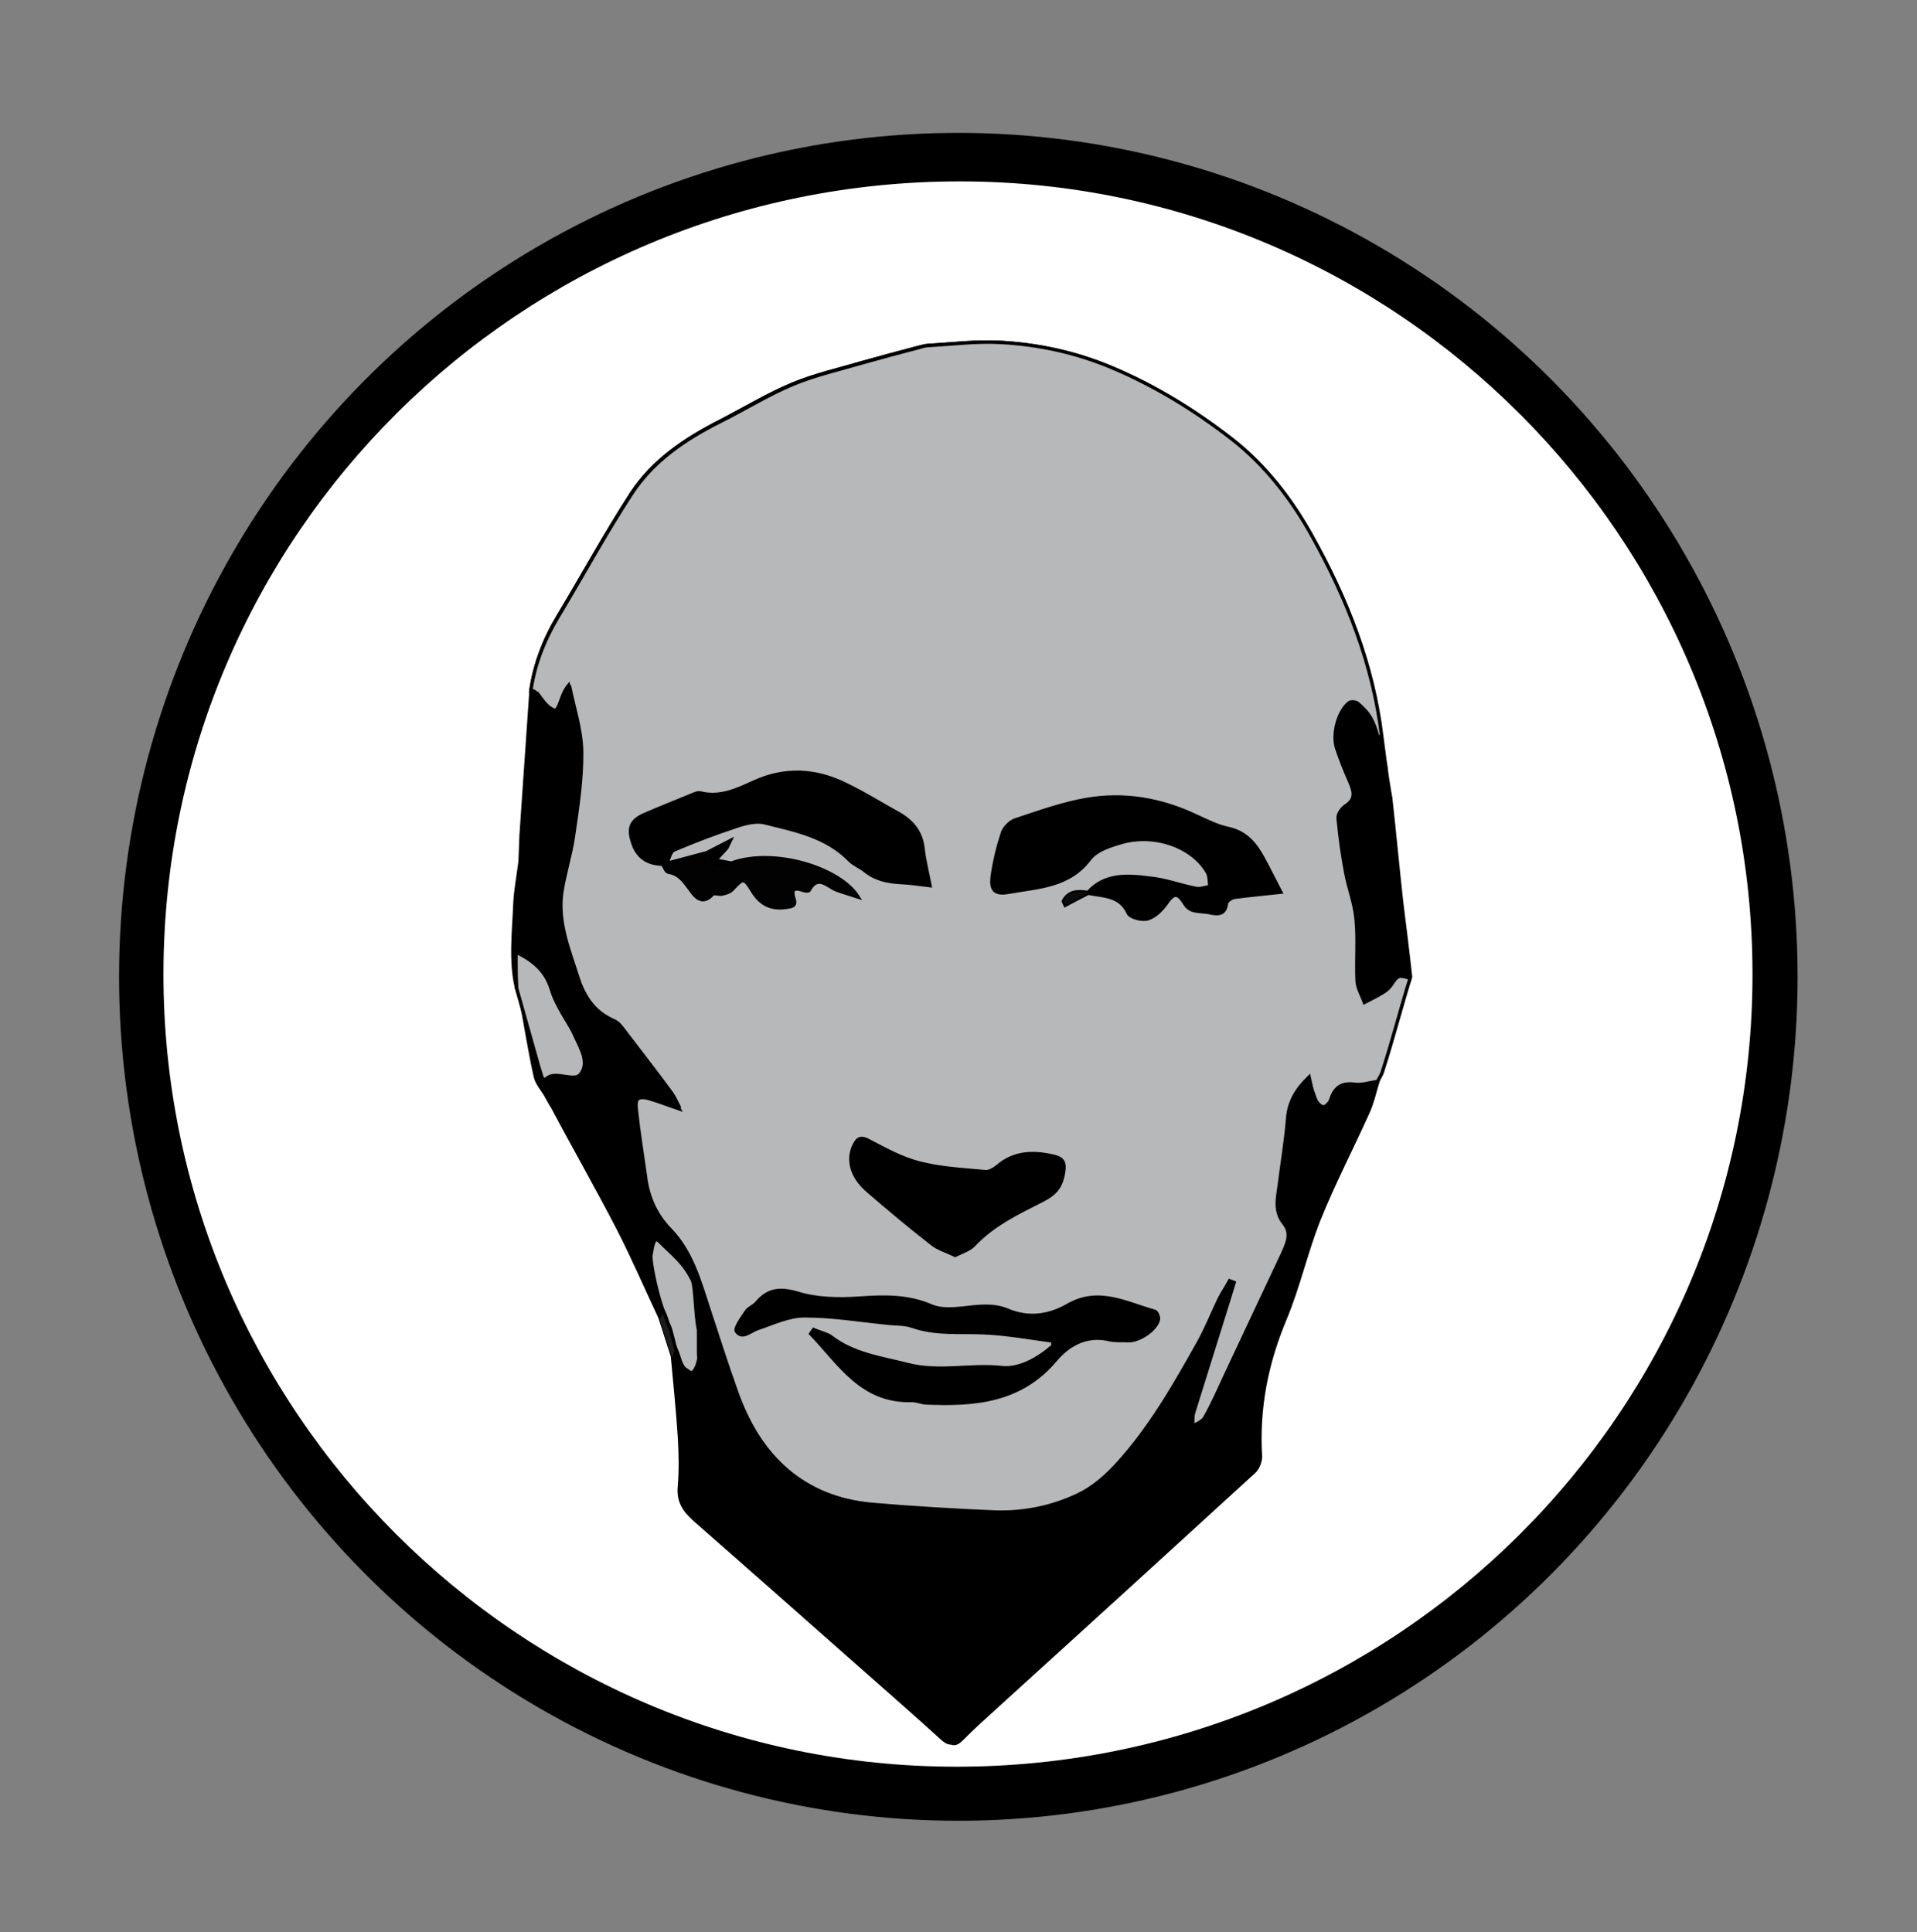
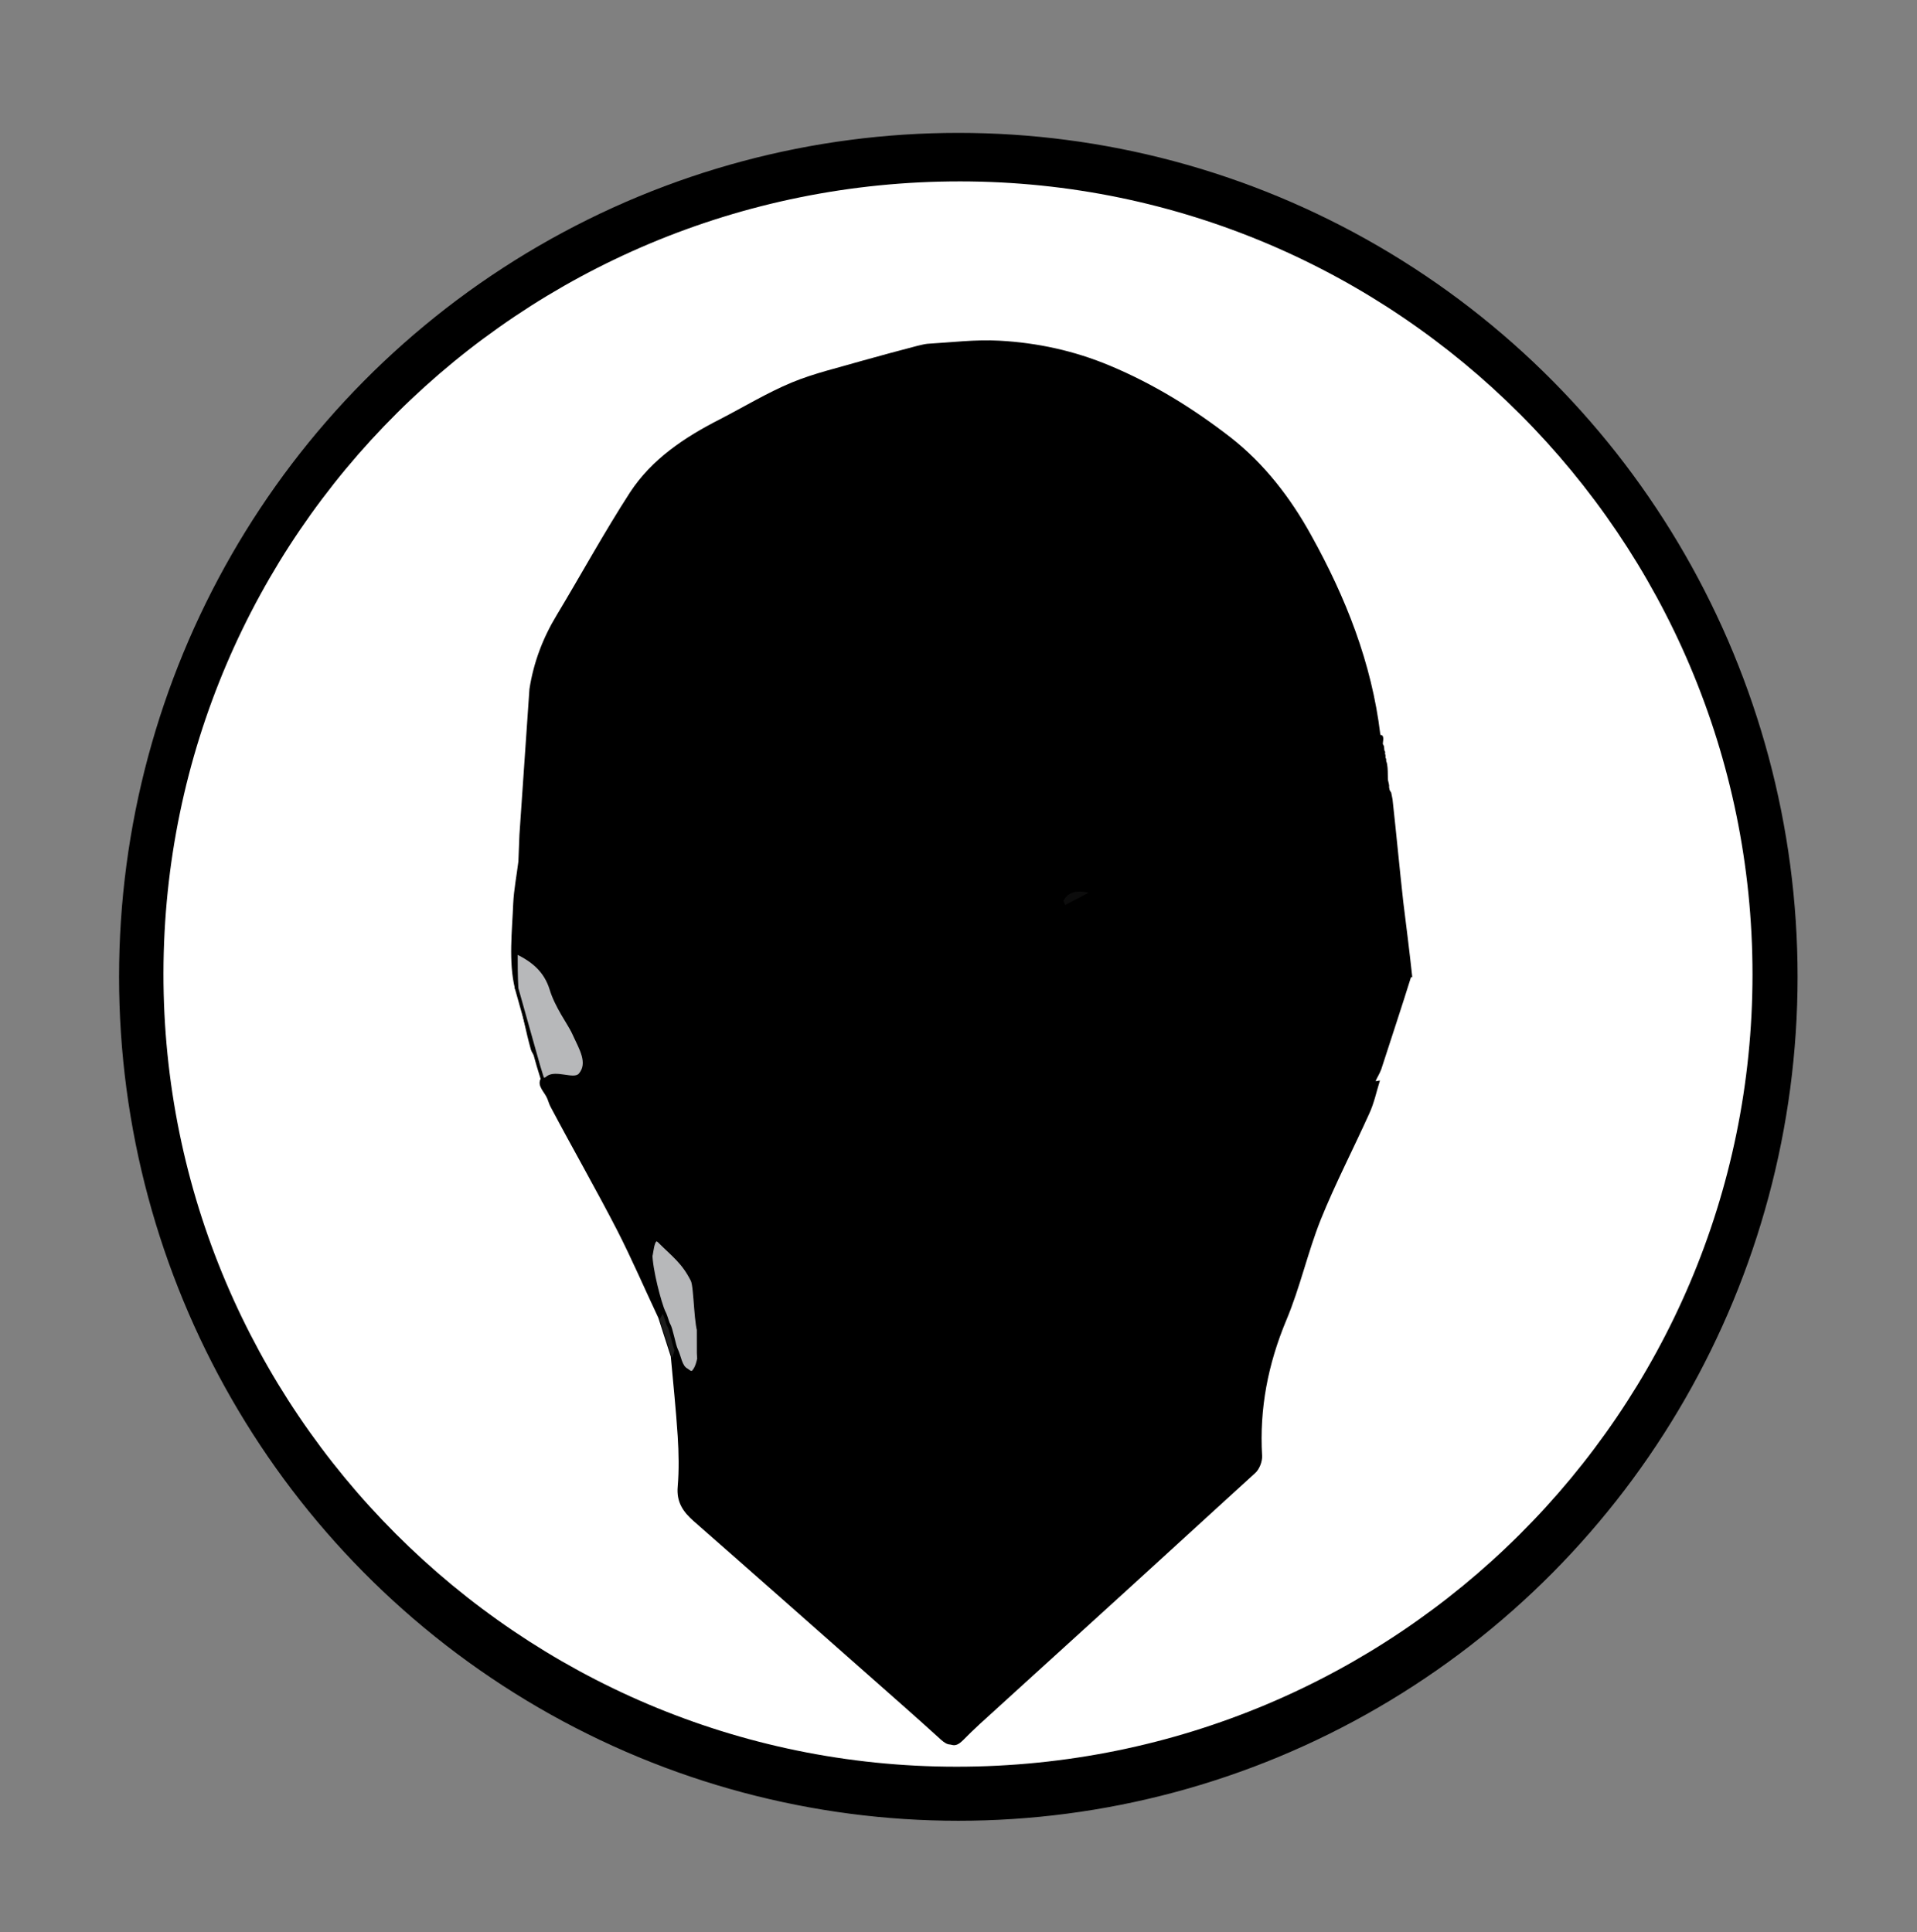
<svg xmlns="http://www.w3.org/2000/svg" version="1.1" id="Ebene_4" x="0px" y="0px" viewBox="0 0 554.7 559.2" style="enable-background:new 0 0 554.7 559.2;">
  <rect x="0" y="0" width="554.7" height="559.2" fill="#808080" stroke="none" />
  <style type="text/css">
	.st0{stroke:#000000;stroke-width:1.093;stroke-miterlimit:10;}
	.st1{display:none;}
	.st2{fill:#FEFEFE;}
	.st3{fill:#FFFFFF;stroke:#000000;stroke-miterlimit:10;}
	.st4{fill:#1C1C1C;}
	.st5{fill:#020202;}
	.st6{fill:#0C0C0C;}
	.st7{fill:#FFFFFF;}
</style>
  <ellipse class="st0" cx="277.3" cy="282.7" rx="242.3" ry="243.7" />
-   <path id="BlackRing" class="st1" d="M532.6,282.5c-0.1,140.5-114.3,254.4-255,254.3c-140.9,0-255.2-114.2-255-254.9 C22.8,141.5,137.1,27.7,277.9,27.9C418.6,28,532.7,142,532.6,282.5z M277.2,511.7c127.3,0,230.3-102.6,230.3-229.3 c0-126.3-102.9-229.3-229.2-229.4C150.9,52.9,47.9,155.3,47.7,282.1C47.5,408.6,150.5,511.7,277.2,511.7z" />
  <path class="st2" d="M 276.8 511.3 C 150.2 511.3 47.1 408.1 47.3 281.6 C 47.5 154.8 150.6 52.4 277.9 52.5 C 404.2 52.6 507.1 155.6 507.1 282 C 507.1 408.7 404 511.3 276.8 511.3 Z M 150.1 288.5 C 151.2 293.6 152.2 298.7 153.6 303.7 C 154 305.1 155.3 306.3 156.2 307.5 C 156.5 308.7 156.8 309.9 157.2 311.2 C 154.8 313.6 157.1 315.5 158.1 317.4 C 158.6 318.3 158.8 319.4 159.3 320.3 C 165.6 332.2 172.3 343.9 178.5 355.9 C 182.8 364.3 186.5 372.9 190.5 381.4 C 191.7 385.1 192.9 388.9 194.1 392.6 C 194.8 400.3 195.6 408 196.1 415.7 C 196.4 420.5 196.5 425.4 196.1 430.2 C 195.7 434.7 197.6 437.5 200.8 440.3 C 217.7 455.1 234.5 470 251.4 484.9 C 258.4 491.1 265.4 497.2 272.3 503.5 C 274.4 505.4 275.7 505.3 277.6 503.4 C 280.7 500.2 284.1 497.2 287.4 494.2 C 312.3 471.5 337.2 448.9 362 426.2 C 363.2 425.1 364.2 422.8 364.1 421.1 C 363.3 407.4 365.8 394.5 371.1 381.9 C 375.1 372.4 377.3 362.3 381.1 352.7 C 385.3 342.3 390.5 332.3 395.1 322.1 C 396.5 319 397.2 315.7 398.2 312.5 C 398.7 311.5 399.3 310.5 399.7 309.4 C 402.6 300.4 405.514 291.697 408.314 282.697 C 407.414 275.297 406.539 267.522 405.639 260.222 C 404.439 249.722 403.3 239.3 402.1 228.7 C 401.2 223.3 400.1 218 399.4 212.5 C 396.9 191.8 389.4 172.9 379.4 154.9 C 373.4 144 365.8 134.2 356.1 126.6 C 345.4 118.3 333.8 111.1 321.1 105.8 C 310.8 101.5 300.2 99.2 289.2 98.6 C 282.3 98.2 275.3 99.1 268.3 99.5 C 267.3 99.6 266.4 99.9 265.4 100.1 C 260.1 101.5 254.8 102.9 249.5 104.4 C 242.7 106.4 235.6 108 229.1 110.7 C 221.9 113.7 215.2 117.8 208.2 121.4 C 198 126.6 188.6 132.9 182.3 142.5 C 174.8 154.1 168.2 166.2 161.1 178 C 157.1 184.6 154.4 191.7 153.2 199.4 C 152.2 213.5 151.3 227.5 150.3 241.6 C 150.2 244.2 150.1 246.8 150 249.3 C 149.5 253.4 148.7 257.4 148.5 261.5 C 148.2 269.4 147.1 278.3 149 286.1 C 149 286.2 149 286.2 149.1 286.3 C 149.1 286.5 149.4 285.9 149.4 286.1 C 149.6 286.9 149.9 287.7 150.1 288.5 Z" style="fill: rgb(255, 255, 255);" />
-   <path class="st3" d="M150.5,288.1c0.5-1.1,1-2.2,1.5-3.4c2.1,10.9,4.1,21.8,6.2,32.7c-1.1-2-2.8-3.7-3.3-5.9 C153.2,303.8,152,295.9,150.5,288.1z" style="fill: rgb(0, 0, 0);" />
-   <path class="st3" d="M 153.6 199.9 C 154.7 192.2 157.5 185.2 161.5 178.5 C 168.6 166.7 175.2 154.5 182.7 143 C 189 133.3 198.4 127 208.6 121.9 C 215.6 118.4 222.3 114.2 229.5 111.2 C 236 108.5 243.1 106.9 249.9 104.9 C 255.2 103.4 260.5 102 265.8 100.6 C 266.8 100.3 267.7 100 268.7 100 C 275.7 99.6 282.7 98.7 289.6 99.1 C 300.6 99.7 311.2 102 321.5 106.3 C 334.2 111.6 345.8 118.8 356.5 127.1 C 366.2 134.7 373.8 144.5 379.8 155.4 C 389.8 173.4 397.3 192.3 399.8 213 C 400.5 218.4 401.2 224 402.1 229.4 C 398.4 224.6 399.9 218.4 398.6 213.1 C 398.2 211.3 397.5 209.4 396.6 207.8 C 395.7 206.2 394.3 204.8 392.9 203.6 C 392.4 203.1 391 203 390.5 203.3 C 387.3 205.6 385.4 212.5 386.8 216.6 C 387.9 219.9 389.2 223.1 390.6 226.3 C 391.7 228.9 392.5 231.2 389.4 233.2 C 388.3 233.9 387.1 235.6 387.2 236.8 C 387.7 242.1 388.4 247.3 389.4 252.5 C 390.2 257 392 261.4 392.4 266 C 393 271.9 392.4 278 392.7 283.9 C 392.8 286 394.1 288.1 394.8 290.1 C 396.7 289.1 398.7 288.2 400.5 287 C 401.5 286.4 402.3 285.5 402.9 284.5 C 404.4 282.4 404.686 282.02 408.034 283.113 C 405.234 292.113 403 300.9 400.1 309.9 C 399.8 311 399.1 312 398.6 313 C 396.4 313.3 394 314.1 391.9 313.8 C 388 313.3 386.1 314.9 385 318.5 C 384.7 319.3 383.4 320.5 382.8 320.4 C 381.9 320.3 380.8 319.2 380.4 318.3 C 379.7 316.4 379.4 314.3 378.8 311.7 C 374.9 315.5 373 319 372.6 323.6 C 372.1 330 371 336.4 370.2 342.8 C 369.7 346.7 368.6 350.5 371.6 354.2 C 373.9 357.1 372.3 360.2 371 363.1 C 365.5 374.8 360 386.5 354.5 398.2 C 352.6 402.3 350.8 406.4 348.6 410.3 C 347.9 411.5 346.1 412.1 344.9 412.9 C 345 411.6 344.8 410.3 345.2 409.1 C 348.4 398.5 351.8 387.9 355.1 377.4 C 355.7 375.3 356.4 373.3 357 371.2 C 356.6 371 356.2 370.9 355.8 370.7 C 354.8 372.5 353.6 374.3 352.7 376.1 C 350.7 380.3 349 384.6 346.7 388.7 C 339.8 401 332.8 413.3 323.2 423.8 C 320 427.3 316.2 430.6 312 432.6 C 304.5 436.2 296.2 437.9 287.8 437.6 C 276 437.1 264.2 436.4 252.5 435.4 C 231.9 433.6 219.4 421.6 212.8 402.7 C 210.1 394.9 207.5 387 204.9 379.1 C 202.2 370.8 199.9 362.3 193.5 355.7 C 189.6 351.7 187.4 346.7 186.6 341 C 185.7 334.4 184.6 327.9 183.9 321.3 C 183.5 317.7 184.8 317 188.4 318.1 C 190.7 318.8 193 319.7 196.5 320.9 C 195.3 318.7 194.8 317.4 194 316.3 C 189.7 310.6 185.4 304.9 181.1 299.3 C 180 297.9 179 296 177.4 295.4 C 171.8 292.9 168.8 288.9 167 283.1 C 164.5 275.2 161.1 267.4 162.3 258.9 C 163 253.4 164.9 248 165.7 242.5 C 166.8 234.3 168.2 226 168.1 217.8 C 168 211.3 165.8 204.9 164.5 198.4 C 163.2 200 162.7 201.7 162.1 203.3 C 161.8 204.2 161.1 205.6 160.7 205.6 C 159.7 205.4 158.6 204.8 157.9 204.1 C 156.8 203 155.9 201.6 154.9 200.3 C 154.4 199.9 154 199.9 153.6 199.9 Z M 211.6 249.8 C 210.1 249.5 208.6 249.2 207 249 C 208.1 247.8 209.2 246.6 210.3 245.4 C 210.5 245.1 210.6 244.7 211.3 243.3 C 208.4 244.8 206.4 245.8 204.5 246.8 C 200.6 247.8 196.7 248.9 192.9 249.9 C 193.6 248.6 193.9 246.5 195 246 C 200.9 243.5 206.9 241.2 213 239.2 C 215.6 238.3 218.7 237.5 221.2 238.1 C 230 240.3 239.1 242 245.9 249 C 247.2 250.3 249 250.9 250.4 252.1 C 253.4 254.5 256.9 255.2 260.6 255.4 C 263.2 255.5 265.7 255.9 269.1 256.3 C 268.4 252.7 267.5 249.2 267.1 245.7 C 266.6 240.9 264.1 237.8 260.1 235.5 C 255 232.7 250.1 229.6 244.9 227.1 C 236.1 222.7 227.1 222.2 218 226.4 C 213.2 228.6 208.3 230.9 202.7 229.5 C 201.9 229.3 200.8 229.8 199.9 230.2 C 195.5 232 191 233.8 186.6 235.7 C 182.6 237.4 181.7 239.6 183 243.6 C 184.3 248 187.3 250 191.7 250.1 C 192.3 250.9 192.7 252.3 193.4 252.4 C 196.5 252.9 197.9 255 199.6 257.3 C 200.9 259.1 203 262.3 206.2 258.8 C 206.6 258.3 208.1 259 209.1 258.7 C 210.1 258.5 211.3 258.1 212 257.3 C 215.1 254 215.3 253.9 217.8 258 C 220.1 261.7 223.1 263.2 227.4 262.6 C 229 262.4 230.5 262.3 229.7 260 C 228.7 256.9 230.3 256.9 232.5 257.7 C 233 257.9 234 257.9 234.1 257.7 C 236.6 253 239.3 256.4 241.9 257.5 C 243.7 258.2 245.6 258.7 248.3 259.6 C 243 251.1 223.8 245.3 211.6 249.8 Z M 314.8 258.3 C 311.9 257.8 309.2 257.9 307.7 260.8 C 307.9 261.2 308 261.6 308.2 262 C 310.4 260.8 312.6 259.7 314.9 258.5 C 319.2 259.4 324.1 259 326.5 264.3 C 327.1 265.5 330.4 266.4 332.1 265.9 C 334.1 265.3 336 263.5 337.3 261.7 C 339.7 258.2 340.8 258.2 343 261.8 C 343.5 262.6 344.5 263.3 345.4 263.5 C 347 263.9 348.7 263.8 350.3 264.2 C 352.8 264.7 354.5 264.5 354.9 261.4 C 355 260.7 356.3 259.9 357.1 259.7 C 361.6 259.1 366 258.7 370.6 258.2 C 368.7 254.6 367.1 251.3 365.4 248.2 C 363.2 244.2 360.5 240.9 355.5 239.8 C 352.1 239.1 348.9 237.4 345.8 236 C 335.7 231.3 325.2 229.5 314.3 231.4 C 307.3 232.6 300.5 235.1 293.8 237.3 C 292.3 237.8 290.6 239.5 290.1 241 C 288.8 244.9 287.8 249 287.2 253.1 C 286.5 257.5 287.7 259 292 258.2 C 300.3 256.7 309.3 256.6 315.3 248.6 C 317.1 246.2 320.8 244.9 323.9 244 C 333.6 240.9 345 244.8 349.4 252.5 C 350 253.6 349.9 255.2 350.1 256.6 C 348.7 256.8 347.2 257.4 346 257.1 C 341.4 256.2 337 254.5 332.4 254.1 C 326.1 253.3 319.6 252.9 314.8 258.3 Z M 235.4 384.8 C 235.1 385.2 234.9 385.6 234.6 386 C 242.9 394.6 249.3 405.8 263.9 405.3 C 265.2 405.3 266.5 405.9 267.8 406 C 281.8 406.6 295.2 405.7 305.4 393.6 C 309.1 389.2 314.4 386.1 321 387.7 C 322.7 388.1 324.6 387.9 326.5 388 C 329.7 388.1 334.6 384.8 335.2 381.8 C 335.3 381.1 334.7 379.6 334.1 379.5 C 325.8 377.2 317.9 372.6 308.9 377.8 C 303.7 380.8 297.7 381.8 291.6 379.2 C 287.3 377.4 282.9 378.1 278.4 378.6 C 275.5 378.9 272.2 379.1 269.6 378 C 262.7 375 255.8 375.2 248.6 375.7 C 242.7 376.1 236.4 376 230.9 374.3 C 225.8 372.8 222.3 373.1 219 377 C 218.2 378 216.7 378.5 216 379.5 C 214.8 381.3 212.5 384.4 213.1 385.3 C 214.8 387.7 217.1 385.2 219.2 384.5 C 223.7 383 228.2 380.8 232.8 380.8 C 241 380.8 249.3 382.2 257.5 383 C 259.6 383.2 261.9 383.1 263.9 383.8 C 270.7 386.2 277.7 385.4 284.6 385.7 C 291.3 386 297.9 387.2 304.6 388.1 C 304.6 388.6 304.7 389 304.7 389.5 C 300.5 393.2 294.9 396.4 289.8 395.8 C 280.8 394.8 271.9 397.3 262.6 394.9 C 254.7 392.9 246.8 391.9 240.2 386.7 C 238.8 385.9 237 385.5 235.4 384.8 Z M 276.4 363.3 C 278.4 362.3 280.4 361.7 281.7 360.4 C 287.3 354.4 294.5 351 301.6 347.4 C 305.3 345.5 307 343.6 307.7 339.5 C 308.3 336.2 307.4 335.2 304.7 334.6 C 299 333.3 293.5 333.4 288.7 337.5 C 287.7 338.3 286.3 339.2 285.2 339.1 C 278.8 338.5 272.3 338.2 266.1 336.6 C 260.9 335.3 256.1 332.6 251.3 330.1 C 248.5 328.6 247.8 330.1 246.9 332 C 245.2 336.2 246.7 340.9 251.2 344.7 C 257.2 349.9 263.3 355 269.6 359.9 C 271.4 361.4 273.9 362.1 276.4 363.3 Z" style="fill: rgb(183, 184, 186);" />
  <path class="st3" d="M 149.293 275.552 C 154.393 277.952 157.893 281.052 159.493 286.152 C 160.993 291.152 164.393 295.752 166.993 300.452 C 168.993 304.152 172.193 308.452 168.893 311.652 C 167.093 313.352 161.093 312.252 156.993 312.352 C 156.593 311.052 156.193 309.752 155.793 308.452 C 153.693 300.952 151.593 293.552 149.493 286.052 C 149.293 282.552 149.293 279.052 149.293 275.552 Z" style="fill: rgb(183, 184, 186);" />
  <path d="M 155.599 200 C 156.599 201.3 157.499 202.7 158.599 203.8 C 159.299 204.5 160.399 205.2 161.399 205.3 C 161.699 205.4 162.499 203.9 162.799 203 C 163.399 201.4 163.899 199.6 165.199 198.1 C 166.499 204.6 168.699 211 168.799 217.5 C 168.899 225.7 167.599 234 166.399 242.2 C 165.599 247.7 163.799 253.1 162.999 258.6 C 161.899 267.1 165.199 274.9 167.699 282.8 C 169.599 288.6 172.499 292.7 178.099 295.1 C 179.599 295.8 180.699 297.6 181.799 299 C 186.099 304.6 190.499 310.3 194.699 316 C 195.499 317.1 195.999 318.3 197.199 320.6 C 193.599 319.3 191.399 318.4 189.099 317.8 C 185.399 316.7 184.199 317.5 184.599 321 C 185.299 327.6 186.399 334.2 187.299 340.7 C 187.999 346.3 190.299 351.4 194.199 355.4 C 200.599 362 202.899 370.5 205.599 378.8 C 208.199 386.7 210.699 394.6 213.499 402.4 C 220.099 421.3 232.599 433.2 253.199 435.1 C 264.999 436.1 276.699 436.9 288.499 437.3 C 296.899 437.6 305.199 435.9 312.699 432.3 C 316.899 430.3 320.699 427 323.899 423.5 C 333.499 413 340.499 400.7 347.399 388.4 C 349.699 384.4 351.299 380 353.399 375.8 C 354.299 373.9 355.499 372.2 356.499 370.4 C 356.899 370.6 357.299 370.7 357.699 370.9 C 357.099 373 356.399 375 355.799 377.1 C 352.499 387.7 349.199 398.2 345.899 408.8 C 345.499 410 345.699 411.4 345.599 412.6 C 346.899 411.8 348.699 411.2 349.299 410 C 351.499 406.1 353.299 402 355.199 397.9 C 360.699 386.2 366.199 374.5 371.699 362.8 C 373.099 359.9 374.699 356.8 372.299 353.9 C 369.299 350.2 370.399 346.4 370.899 342.5 C 371.799 336.1 372.799 329.7 373.299 323.3 C 373.699 318.7 375.146 315.265 379.046 311.465 C 379.646 314.065 380.399 316.1 381.099 318 C 381.399 318.9 382.599 320 383.499 320.1 C 384.199 320.2 385.499 319 385.699 318.2 C 386.799 314.7 388.699 313.1 392.599 313.5 C 394.799 313.8 397.099 313 399.299 312.7 C 398.299 315.9 397.599 319.3 396.199 322.3 C 391.599 332.5 386.399 342.5 382.199 352.9 C 378.399 362.4 376.199 372.6 372.199 382.1 C 366.899 394.8 364.399 407.7 365.199 421.3 C 365.299 423 364.399 425.3 363.099 426.4 C 338.299 449.1 313.399 471.8 288.499 494.4 C 285.199 497.4 281.799 500.4 278.699 503.6 C 276.799 505.5 275.499 505.6 273.399 503.7 C 266.499 497.4 259.499 491.3 252.499 485.1 C 235.699 470.2 218.899 455.3 201.899 440.5 C 198.699 437.7 196.799 434.9 197.199 430.4 C 197.599 425.6 197.499 420.7 197.199 415.9 C 196.699 408.2 195.899 400.5 195.199 392.8 C 195.499 391.7 195.899 390.7 196.199 389.6 C 196.699 391 196.999 392.5 197.699 393.8 C 198.099 394.5 198.999 395 199.699 395.6 C 200.099 394.7 200.899 393.7 200.799 392.8 C 200.299 389.2 199.299 385.7 198.999 382.1 C 198.599 375.5 198.899 368.7 193.399 363.6 C 192.599 362.8 191.799 361.9 191.099 361.1 C 190.799 362.3 190.099 363.6 190.399 364.8 C 191.199 369.4 192.299 373.9 193.399 378.4 C 192.799 379.5 192.199 380.5 191.599 381.6 C 187.599 373.1 183.899 364.5 179.599 356.1 C 172.999 343.2 165.999 330.4 159.199 317.6 C 158.199 315.7 155.499 313.4 158.299 311.4 C 160.899 309.6 166.099 312.4 167.499 310.7 C 170.099 307.7 167.599 303.6 165.999 300.1 C 163.999 295.6 161.399 291.2 160.199 286.5 C 158.999 281.7 156.299 278.7 152.299 276.4 C 151.599 273.4 150.499 270.3 150.399 267.3 C 150.299 261.3 150.799 255.4 150.999 249.4 C 151.099 246.8 151.199 244.2 151.299 241.7 C 151.899 240.4 152.799 239.1 152.999 237.7 C 153.799 228 154.399 218.3 155.099 208.5 C 155.399 205.9 155.499 202.9 155.599 200 Z" />
  <path d="M 408.656 282.799 C 408.04 282.802 408.014 282.778 407.442 282.586 C 405.693 282 404.184 282.829 402.942 284.651 C 402.242 285.551 401.442 286.551 400.542 287.151 C 398.742 288.351 396.742 289.251 394.842 290.251 C 394.142 288.151 392.842 286.151 392.742 284.051 C 392.442 278.051 392.942 272.051 392.442 266.151 C 392.042 261.651 390.242 257.251 389.442 252.651 C 388.442 247.451 387.742 242.251 387.242 236.951 C 387.142 235.751 388.342 234.051 389.442 233.351 C 392.542 231.351 391.742 229.051 390.642 226.451 C 389.342 223.251 387.942 220.051 386.842 216.751 C 385.442 212.551 387.342 205.751 390.542 203.451 C 391.042 203.051 392.442 203.251 392.942 203.751 C 394.342 204.951 395.642 206.351 396.642 207.951 C 397.542 209.551 398.242 211.451 398.642 213.251 C 399.942 218.651 398.942 224.551 402.542 229.351 C 402.642 229.951 402.842 230.651 402.942 231.351 C 404.042 241.251 404.942 251.051 406.042 260.951 C 406.942 268.151 407.856 275.399 408.656 282.799 Z" />
  <path class="st4" d="M190.9,381.8c0.6-1,1.2-2.1,1.8-3.2c0.9,3.7,1.9,7.5,2.8,11.2c-0.3,1.1-0.7,2.1-1,3.2 C193.3,389.3,192.1,385.6,190.9,381.8z" />
  <path d="M314.8,258.3c4.8-5.3,11.3-5,17.5-4.4c4.6,0.4,9,2.1,13.6,3c1.3,0.3,2.8-0.3,4.1-0.5c-0.2-1.4-0.1-2.9-0.7-4.1 c-4.5-7.7-15.8-11.6-25.5-8.5c-3.1,1-6.8,2.3-8.6,4.6c-6,8-15,8.1-23.3,9.6c-4.4,0.8-5.5-0.6-4.8-5.1c0.6-4.1,1.6-8.2,2.9-12.1 c0.5-1.5,2.2-3.2,3.7-3.7c6.8-2.2,13.6-4.6,20.5-5.9c10.9-1.9,21.4-0.1,31.5,4.6c3.2,1.5,6.4,3.1,9.7,3.8c5,1.1,7.7,4.4,9.9,8.4 c1.7,3.1,3.3,6.4,5.2,10c-4.6,0.5-9,0.9-13.5,1.5c-0.8,0.1-2.1,1-2.2,1.7c-0.4,3.1-2.1,3.3-4.6,2.8c-1.6-0.3-3.3-0.3-4.9-0.7 c-0.9-0.2-1.9-0.9-2.4-1.7c-2.2-3.6-3.3-3.6-5.7-0.1c-1.3,1.8-3.2,3.7-5.2,4.2c-1.7,0.5-5-0.4-5.6-1.6c-2.4-5.3-7.3-4.9-11.6-5.8 L314.8,258.3z" />
-   <path d="M235.4,384.8c1.6,0.7,3.4,1.1,4.7,2.1c6.6,5.2,14.6,6.2,22.4,8.2c9.2,2.3,18.1-0.1,27.2,0.9c5.2,0.6,10.7-2.6,14.9-6.3 c0-0.5-0.1-0.9-0.1-1.4c-6.7-0.8-13.3-2.1-20-2.4c-7-0.3-13.9,0.5-20.7-1.9c-2-0.7-4.3-0.6-6.4-0.8c-8.2-0.8-16.5-2.2-24.7-2.2 c-4.5,0-9.1,2.2-13.6,3.7c-2.1,0.7-4.3,3.2-6.1,0.8c-0.6-0.8,1.6-3.9,2.9-5.8c0.7-1,2.2-1.5,3-2.5c3.3-3.9,6.8-4.3,11.9-2.7 c5.6,1.7,11.8,1.8,17.7,1.4c7.2-0.5,14.1-0.8,21,2.3c2.5,1.1,5.9,0.8,8.8,0.6c4.5-0.4,8.9-1.2,13.2,0.6c6.1,2.6,12.1,1.5,17.3-1.4 c9.1-5.2,17-0.6,25.2,1.7c0.6,0.2,1.2,1.6,1.1,2.3c-0.6,2.9-5.5,6.3-8.7,6.2c-1.8-0.1-3.7,0.2-5.5-0.3c-6.6-1.6-11.8,1.5-15.6,5.9 c-10.1,12.1-23.5,12.9-37.6,12.4c-1.3-0.1-2.6-0.7-3.9-0.7c-14.6,0.5-21-10.7-29.3-19.3C234.8,385.6,235.1,385.2,235.4,384.8z" />
  <path d="M191.7,249.8c-4.5-0.1-7.4-2.1-8.7-6.5c-1.2-4.1-0.4-6.3,3.6-7.9c4.4-1.9,8.9-3.7,13.3-5.5c0.9-0.4,2-0.9,2.8-0.7 c5.6,1.5,10.5-0.9,15.3-3.1c9.1-4.2,18.1-3.7,26.9,0.7c5.2,2.6,10.1,5.6,15.2,8.4c4,2.2,6.5,5.4,7,10.2c0.3,3.5,1.3,7,2,10.6 c-3.3-0.4-5.9-0.7-8.5-0.9c-3.7-0.2-7.2-0.8-10.2-3.3c-1.4-1.1-3.3-1.8-4.5-3.1c-6.8-6.9-15.9-8.7-24.7-10.9 c-2.5-0.6-5.6,0.3-8.2,1.1c-6.1,2-12.1,4.3-18,6.8c-1.1,0.5-1.4,2.5-2.1,3.9C192.5,249.8,192.1,249.8,191.7,249.8z" />
  <path d="M276.4,363.3c-2.5-1.2-5-1.8-6.8-3.3c-6.2-4.9-12.3-10.1-18.4-15.2c-4.5-3.9-6-8.5-4.3-12.7c0.8-2,1.5-3.4,4.4-1.9 c4.8,2.5,9.6,5.2,14.8,6.5c6.2,1.6,12.7,1.9,19.1,2.5c1.1,0.1,2.6-0.7,3.5-1.6c4.8-4.1,10.2-4.2,16-2.9c2.7,0.6,3.6,1.6,3,4.9 c-0.7,4.1-2.5,6-6.1,7.9c-7.1,3.6-14.3,7-19.9,13C280.5,361.7,278.4,362.2,276.4,363.3z" />
-   <path class="st5" d="M191.7,249.8c0.4,0,0.7,0,1.1-0.1c3.9-1,7.8-2.1,11.6-3.1c2.4,4.8,2.4,4.8,7.1,3.1c12.3-4.5,31.5,1.2,36.7,9.6 c-2.7-0.9-4.6-1.4-6.4-2.1c-2.7-1.1-5.3-4.5-7.8,0.2c-0.1,0.2-1.1,0.2-1.6,0c-2.2-0.8-3.8-0.8-2.8,2.3c0.8,2.3-0.6,2.4-2.3,2.6 c-4.3,0.6-7.3-0.9-9.6-4.6c-2.5-4.1-2.7-4-5.8-0.7c-0.7,0.7-1.8,1.1-2.9,1.4c-0.9,0.2-2.4-0.4-2.9,0.1c-3.2,3.5-5.3,0.3-6.6-1.5 c-1.7-2.3-3-4.5-6.2-4.9C192.7,252,192.3,250.6,191.7,249.8z" />
  <path d="M211.6,249.8c-4.7,1.6-4.7,1.6-7.1-3.1c2-1,3.9-2,6.8-3.5c-0.7,1.4-0.8,1.9-1,2.1c-1.1,1.2-2.2,2.4-3.3,3.6 C208.5,249.3,210,249.5,211.6,249.8z" />
  <path class="st6" d="M314.8,258.3l0.1,0.1c-2.2,1.2-4.4,2.3-6.7,3.5c-0.2-0.4-0.3-0.8-0.5-1.2C309.2,257.9,311.9,257.7,314.8,258.3z " />
  <path class="st7" d="M195.5,389.9c-0.9-3.7-1.9-7.5-2.8-11.2c-1-4.5-2.1-9-3-13.6c-0.2-1.1,0.5-2.4,0.7-3.7c0.8,0.8,1.5,1.7,2.3,2.5 c5.4,5.1,5.1,11.8,5.6,18.5c0.2,3.6,1.3,7.1,1.8,10.7c0.1,0.9-0.7,1.9-1.1,2.8c-0.7-0.6-1.7-1-2-1.8 C196.3,392.8,196,391.3,195.5,389.9z" />
  <path style="stroke: rgb(0, 0, 0);" d="M 398.493 213.25 C 398.659 213.25 399.537 213.132 399.604 213.199 C 400.067 213.662 399.343 215.313 399.806 215.776 C 400.185 216.154 399.882 217.215 400.261 217.594 C 400.388 217.721 400.182 218.273 400.311 218.402 C 400.541 218.632 400.265 219.366 400.513 219.615 C 400.708 219.809 400.531 220.257 400.665 220.524 C 401.029 221.253 401.069 223.242 401.069 223.959 C 401.069 224.409 401.057 226.372 401.321 226.636 C 401.364 226.679 401.482 227.486 401.422 227.546 C 401.196 227.772 400.733 227.311 400.665 227.243 C 400.161 226.739 400.135 225.602 399.604 225.07 C 399.082 224.548 399.654 222.949 399.099 222.393 C 398.729 222.023 399.229 220.856 398.897 220.524 C 398.622 220.249 398.796 218.944 398.796 218.453 C 398.796 216.409 398.594 214.577 398.594 212.846" />
  <path style="stroke: rgb(0, 0, 0); fill: rgb(183, 184, 186);" d="M 188.287 362.887 C 188.287 367.241 190.818 377.04 192.146 379.967 C 192.301 380.308 191.12 378.488 191.363 378.731 C 192.583 379.95 192.861 382.277 193.668 383.887 C 193.854 384.258 192.732 382.154 193.446 383.308 C 194.217 384.553 195.034 389.374 195.637 390.58 C 196.606 392.518 196.842 395.58 198.656 396.486 C 199.065 396.691 199.902 397.734 200.625 397.012 C 201.791 395.845 202.462 393.001 202.462 390.712 C 202.462 390.074 202.685 388.44 202.331 388.087 C 201.74 387.496 203.157 393.136 202.329 393.247 C 201.87 393.309 202.396 382.64 201.937 382.18 C 201.177 381.42 203.415 386.979 202.714 386.278 C 201.252 384.817 201.354 372.482 200.362 370.499 C 197.726 365.228 194.856 363.288 190.781 359.212 C 188.538 356.968 188.651 364.068 188.025 364.068" />
</svg>